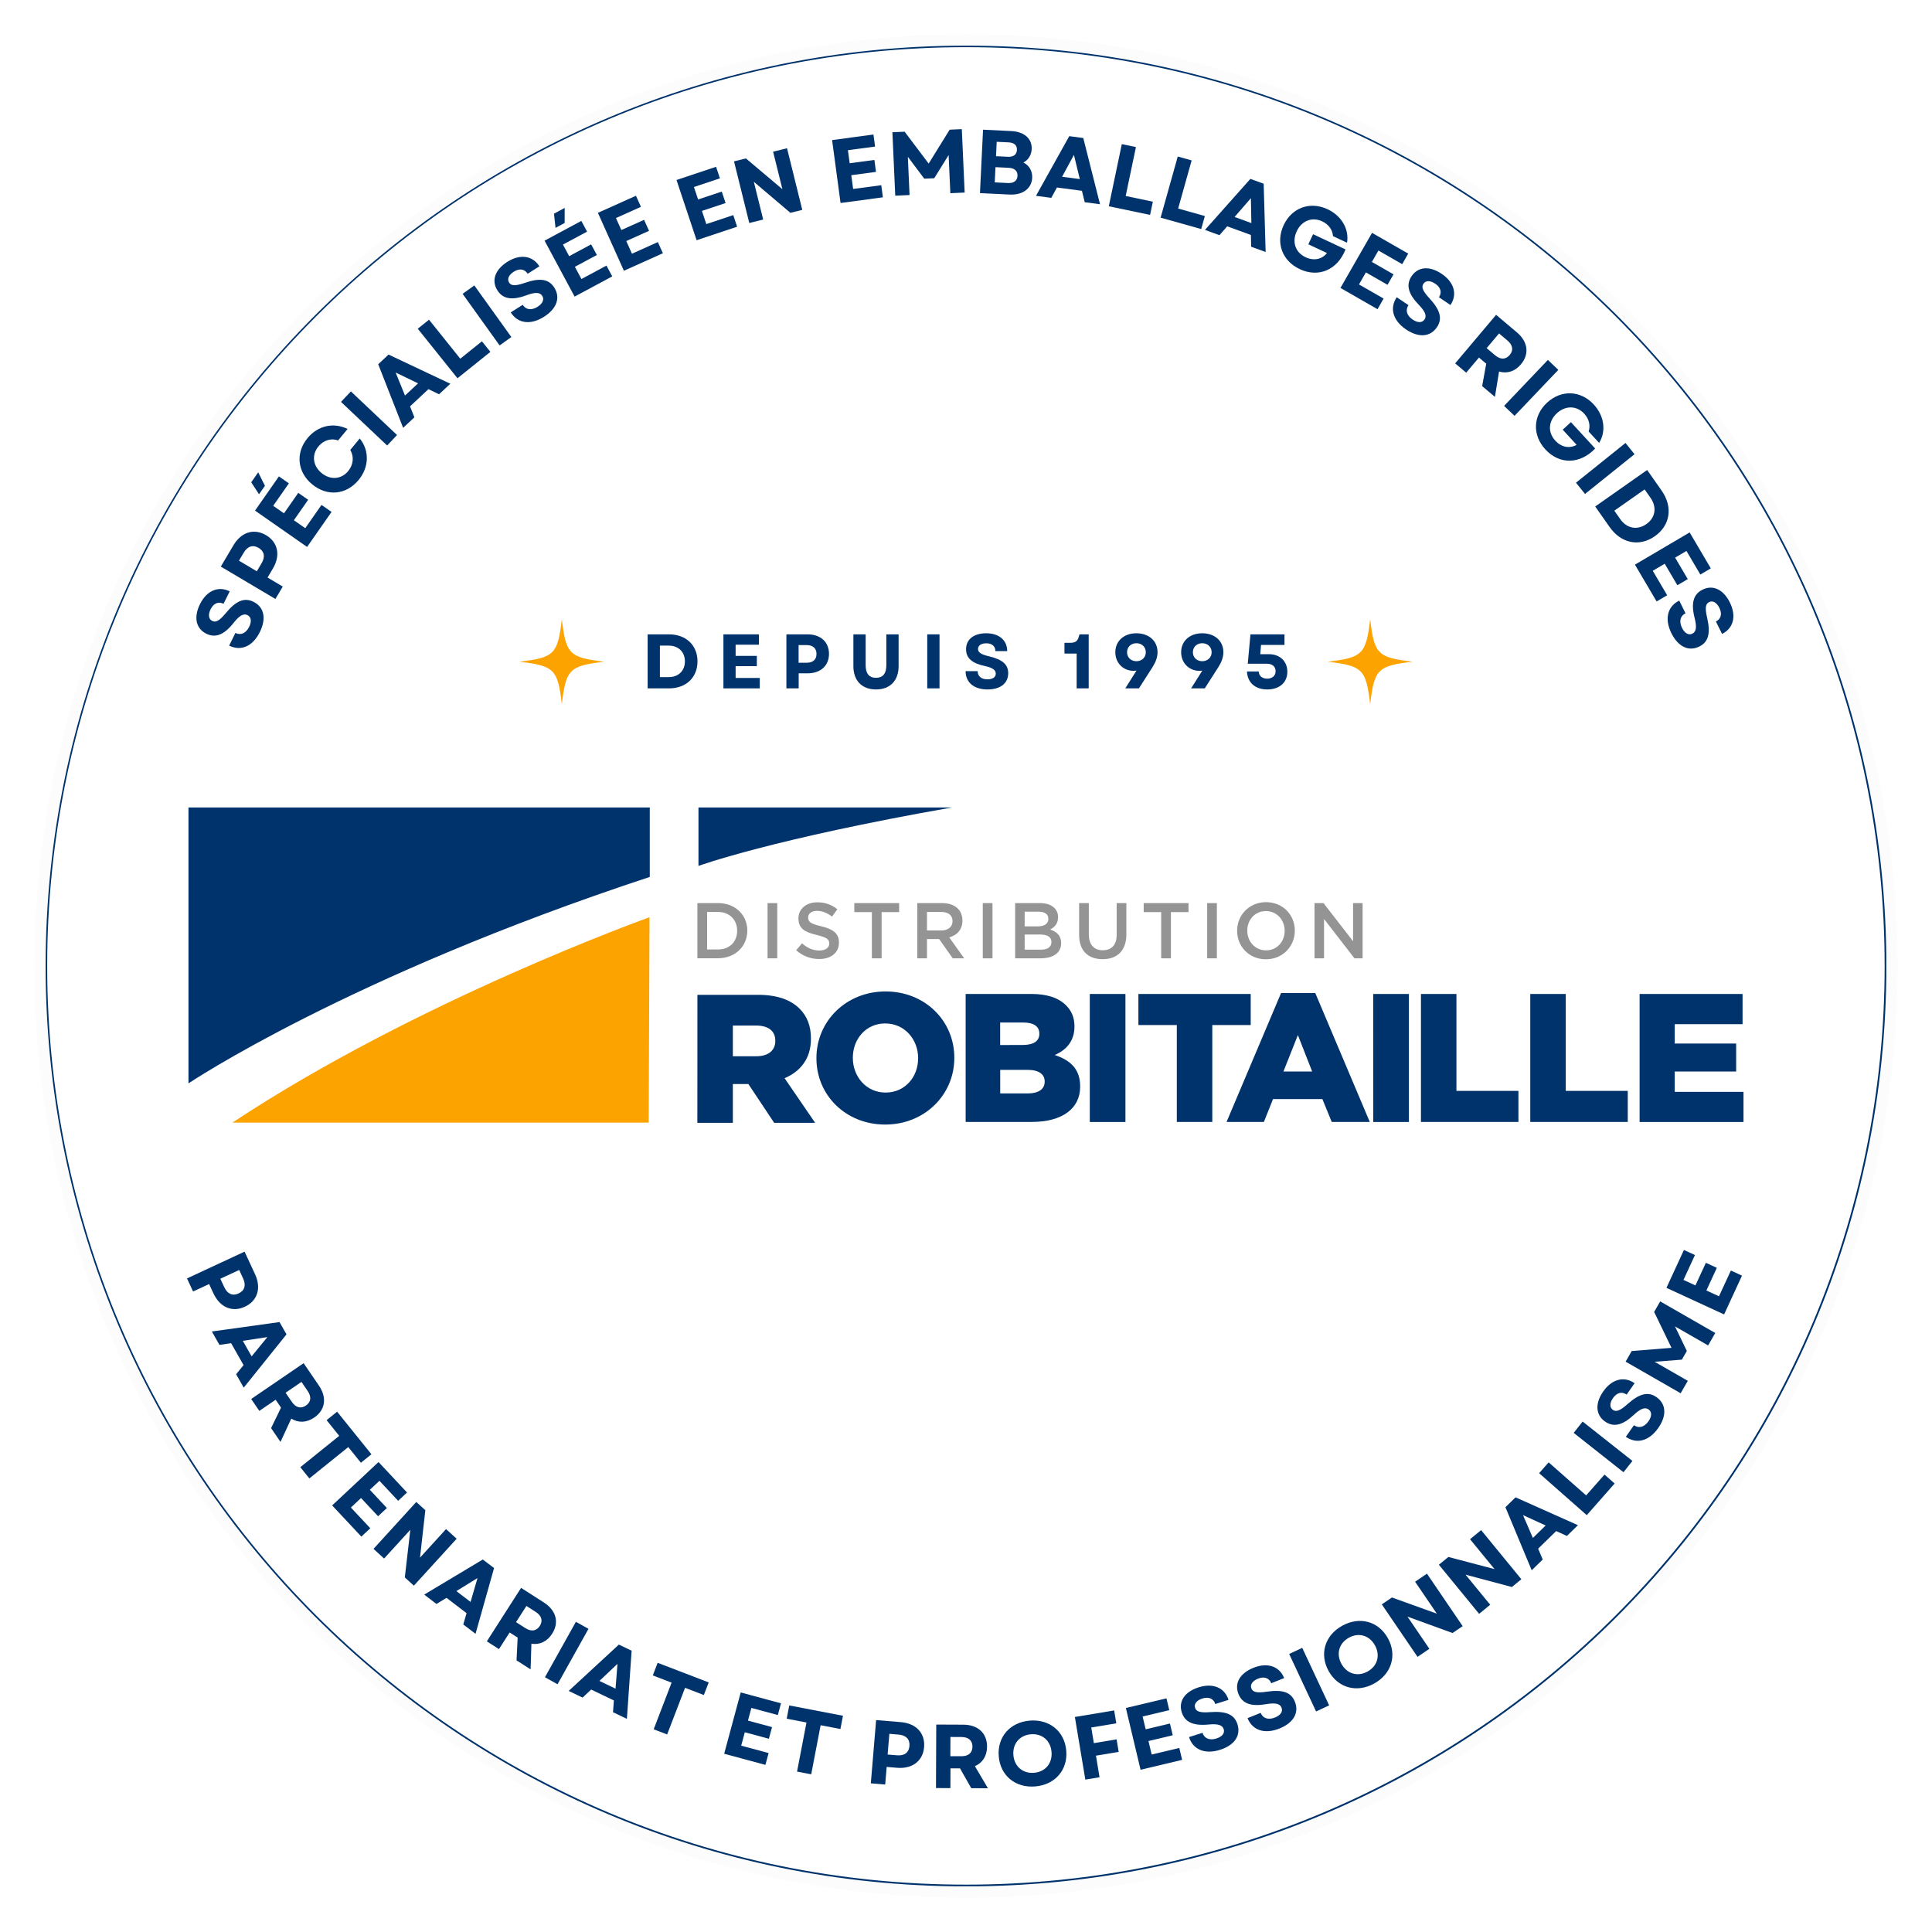
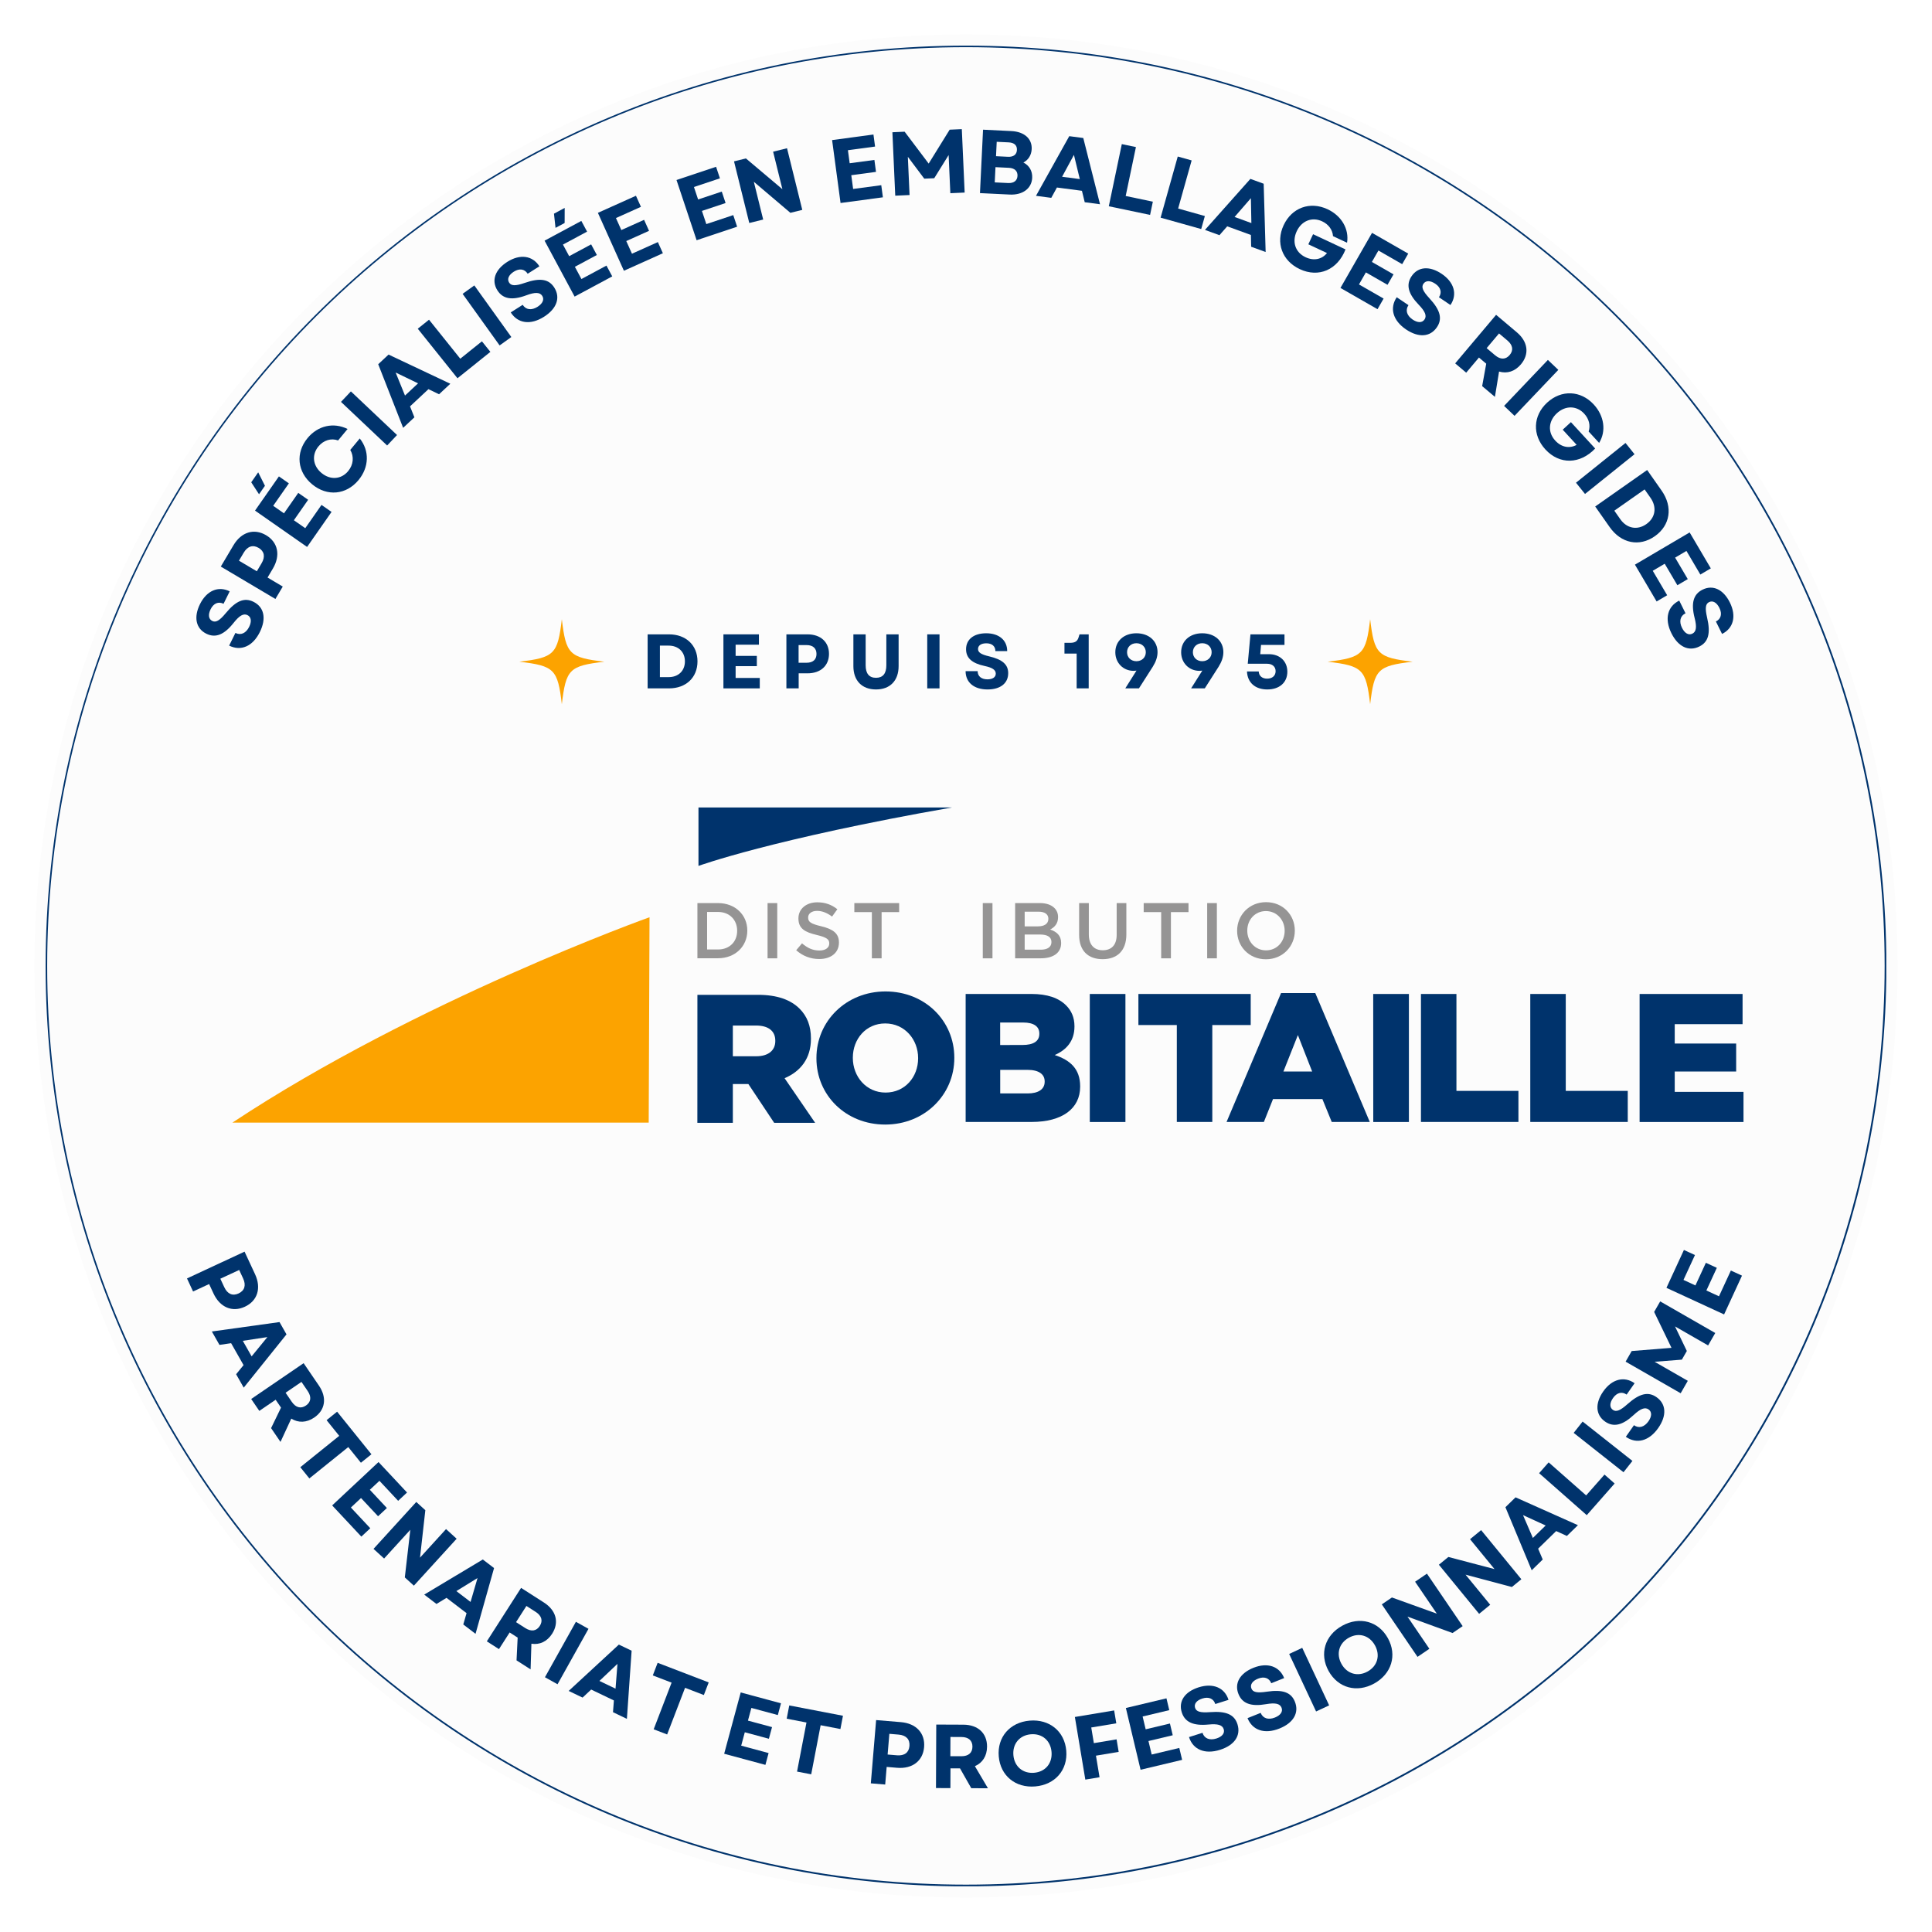
<svg xmlns="http://www.w3.org/2000/svg" width="2496" viewBox="0 0 1872 1872" height="2496" preserveAspectRatio="xMidYMid meet">
  <defs>
    <g />
    <clipPath id="ac1498fc8c">
      <path d="M 33.285 33.285 L 1838.715 33.285 L 1838.715 1838.715 L 33.285 1838.715 Z M 33.285 33.285 " clip-rule="nonzero" />
    </clipPath>
    <clipPath id="677a034f14">
      <path d="M 936 33.285 C 437.445 33.285 33.285 437.445 33.285 936 C 33.285 1434.555 437.445 1838.715 936 1838.715 C 1434.555 1838.715 1838.715 1434.555 1838.715 936 C 1838.715 437.445 1434.555 33.285 936 33.285 Z M 936 33.285 " clip-rule="nonzero" />
    </clipPath>
    <clipPath id="e71d27798f">
      <path d="M 44.211 44.211 L 1827.789 44.211 L 1827.789 1827.789 L 44.211 1827.789 Z M 44.211 44.211 " clip-rule="nonzero" />
    </clipPath>
    <clipPath id="f22d29d21d">
-       <path d="M 936 44.211 C 443.48 44.211 44.211 443.48 44.211 936 C 44.211 1428.52 443.48 1827.789 936 1827.789 C 1428.52 1827.789 1827.789 1428.52 1827.789 936 C 1827.789 443.48 1428.52 44.211 936 44.211 Z M 936 44.211 " clip-rule="nonzero" />
-     </clipPath>
+       </clipPath>
    <clipPath id="12c3cb1ff3">
      <path d="M 44.211 44.211 L 1827.715 44.211 L 1827.715 1827.715 L 44.211 1827.715 Z M 44.211 44.211 " clip-rule="nonzero" />
    </clipPath>
    <clipPath id="aac6ff95ad">
      <path d="M 935.996 44.211 C 443.477 44.211 44.211 443.477 44.211 935.996 C 44.211 1428.516 443.477 1827.785 935.996 1827.785 C 1428.516 1827.785 1827.785 1428.516 1827.785 935.996 C 1827.785 443.477 1428.516 44.211 935.996 44.211 Z M 935.996 44.211 " clip-rule="nonzero" />
    </clipPath>
    <clipPath id="99601415f4">
      <path d="M 675.043 963.887 L 790 963.887 L 790 1087.973 L 675.043 1087.973 Z M 675.043 963.887 " clip-rule="nonzero" />
    </clipPath>
    <clipPath id="8c036ae7c7">
      <path d="M 732.793 1023.453 C 744.469 1023.453 751.223 1017.789 751.223 1008.746 L 751.223 1008.398 C 751.223 998.66 744.121 993.691 732.594 993.691 L 710.086 993.691 L 710.086 1023.453 Z M 675.75 963.93 L 734.383 963.93 C 753.359 963.93 766.281 968.898 774.777 977.395 C 782.031 984.648 785.758 994.039 785.758 1006.262 L 785.758 1006.613 C 785.758 1025.59 775.672 1038.164 760.219 1044.723 L 789.832 1087.949 L 750.133 1087.949 L 725.141 1050.387 L 710.086 1050.387 L 710.086 1087.949 L 675.703 1087.949 Z M 675.75 963.93 " clip-rule="nonzero" />
    </clipPath>
    <clipPath id="13aaf711dd">
      <path d="M 791 960 L 925 960 L 925 1090 L 791 1090 Z M 791 960 " clip-rule="nonzero" />
    </clipPath>
    <clipPath id="6cc256f8a5">
      <path d="M 889.602 1025.492 L 889.602 1025.145 C 889.602 1007.258 876.684 991.656 857.703 991.656 C 838.922 991.656 826.352 1006.91 826.352 1024.797 L 826.352 1025.145 C 826.352 1043.031 839.27 1058.633 858.051 1058.633 C 877.031 1058.633 889.602 1043.379 889.602 1025.492 M 791.074 1025.492 L 791.074 1025.145 C 791.074 989.52 819.793 960.652 858.051 960.652 C 896.309 960.652 924.68 989.172 924.68 1024.797 L 924.68 1025.145 C 924.68 1060.77 895.961 1089.637 857.703 1089.637 C 819.445 1089.637 791.074 1061.117 791.074 1025.492 " clip-rule="nonzero" />
    </clipPath>
    <clipPath id="73e51abba9">
      <path d="M 935 963 L 1047 963 L 1047 1087.973 L 935 1087.973 Z M 935 963 " clip-rule="nonzero" />
    </clipPath>
    <clipPath id="e2b4ff01db">
      <path d="M 995.73 1059.477 C 1006.164 1059.477 1012.227 1055.402 1012.227 1048.148 L 1012.227 1047.801 C 1012.227 1041.094 1006.91 1036.621 995.383 1036.621 L 969.148 1036.621 L 969.148 1059.477 Z M 990.762 1012.523 C 1001.195 1012.523 1007.059 1008.996 1007.059 1001.742 L 1007.059 1001.395 C 1007.059 994.637 1001.742 990.762 991.457 990.762 L 969.098 990.762 L 969.098 1012.574 Z M 935.66 963.086 L 999.258 963.086 C 1014.859 963.086 1025.84 966.961 1033.094 974.266 C 1038.062 979.234 1041.094 985.793 1041.094 994.289 L 1041.094 994.637 C 1041.094 1008.996 1032.945 1017.492 1021.965 1022.262 C 1037.02 1027.23 1046.609 1035.727 1046.609 1052.57 L 1046.609 1052.918 C 1046.609 1074.184 1029.219 1087.102 999.656 1087.102 L 935.66 1087.102 Z M 935.66 963.086 " clip-rule="nonzero" />
    </clipPath>
    <clipPath id="67898a6792">
      <path d="M 1055.949 963.086 L 1090.48 963.086 L 1090.48 1087.152 L 1055.949 1087.152 Z M 1055.949 963.086 " clip-rule="nonzero" />
    </clipPath>
    <clipPath id="a7b7827305">
      <path d="M 1103.051 963.086 L 1211.867 963.086 L 1211.867 993.195 L 1103.051 993.195 Z M 1140.27 993.195 L 1174.652 993.195 L 1174.652 1087.102 L 1140.27 1087.102 Z M 1140.27 993.195 " clip-rule="nonzero" />
    </clipPath>
    <clipPath id="8e10d2f670">
      <path d="M 1188.133 962 L 1327.559 962 L 1327.559 1087.973 L 1188.133 1087.973 Z M 1188.133 962 " clip-rule="nonzero" />
    </clipPath>
    <clipPath id="55aaf26bea">
      <path d="M 1271.391 1038.211 L 1257.578 1002.934 L 1243.566 1038.211 Z M 1241.281 962.191 L 1274.422 962.191 L 1327.238 1087.102 L 1290.371 1087.102 L 1281.328 1064.941 L 1233.48 1064.941 L 1224.633 1087.102 L 1188.465 1087.102 Z M 1241.281 962.191 " clip-rule="nonzero" />
    </clipPath>
    <clipPath id="be80eaa92a">
      <path d="M 1330.348 963 L 1365.203 963 L 1365.203 1087.973 L 1330.348 1087.973 Z M 1330.348 963 " clip-rule="nonzero" />
    </clipPath>
    <clipPath id="57aea12671">
      <path d="M 1330.566 963.086 L 1365.148 963.086 L 1365.148 1087.152 L 1330.617 1087.152 Z M 1330.566 963.086 " clip-rule="nonzero" />
    </clipPath>
    <clipPath id="9e498dd789">
      <path d="M 1376.824 963.086 L 1411.207 963.086 L 1411.207 1056.992 L 1376.824 1056.992 Z M 1376.824 1056.992 L 1471.277 1056.992 L 1471.277 1087.102 L 1376.824 1087.102 Z M 1376.824 1056.992 " clip-rule="nonzero" />
    </clipPath>
    <clipPath id="f7bcda8728">
      <path d="M 1482.754 963.086 L 1517.137 963.086 L 1517.137 1056.992 L 1482.754 1056.992 Z M 1482.754 1056.992 L 1577.207 1056.992 L 1577.207 1087.102 L 1482.754 1087.102 Z M 1482.754 1056.992 " clip-rule="nonzero" />
    </clipPath>
    <clipPath id="ce3d8f5662">
      <path d="M 1588.684 963.086 L 1688.457 963.086 L 1688.457 992.352 L 1588.684 992.352 Z M 1588.684 992.352 L 1622.719 992.352 L 1622.719 1011.133 L 1588.684 1011.133 Z M 1588.684 1011.133 L 1682.246 1011.133 L 1682.246 1038.262 L 1588.684 1038.262 Z M 1588.684 1038.262 L 1622.719 1038.262 L 1622.719 1057.938 L 1588.684 1057.938 Z M 1588.684 1057.938 L 1689.352 1057.938 L 1689.352 1087.152 L 1588.684 1087.152 Z M 1588.684 1057.938 " clip-rule="nonzero" />
    </clipPath>
    <clipPath id="91bd7d0e40">
      <path d="M 182 782 L 630 782 L 630 1050 L 182 1050 Z M 182 782 " clip-rule="nonzero" />
    </clipPath>
    <clipPath id="80db13b3e8">
-       <path d="M 629.594 782.379 L 182.617 782.379 L 182.617 1049.738 C 182.617 1049.738 336.691 946.145 629.594 849.703 Z M 629.594 782.379 " clip-rule="nonzero" />
-     </clipPath>
+       </clipPath>
    <clipPath id="df563b7900">
      <path d="M 676.777 782.379 L 922.531 782.379 L 922.531 839.227 L 676.777 839.227 Z M 676.777 782.379 " clip-rule="nonzero" />
    </clipPath>
    <clipPath id="3a43dd4acd">
      <path d="M 676.777 782.379 L 676.777 839.023 C 676.777 839.023 747.926 812.984 922.523 782.379 Z M 676.777 782.379 " clip-rule="nonzero" />
    </clipPath>
    <clipPath id="1a6c74ca55">
      <path d="M 225.203 888.75 L 629.43 888.75 L 629.43 1087.754 L 225.203 1087.754 Z M 225.203 888.75 " clip-rule="nonzero" />
    </clipPath>
    <clipPath id="b5f8a688bf">
      <path d="M 629.352 888.75 C 629.352 888.75 404.324 969.145 225.203 1087.746 L 628.559 1087.746 Z M 629.352 888.75 " clip-rule="nonzero" />
    </clipPath>
    <clipPath id="481a3caa40">
      <path d="M 675.523 875 L 724.332 875 L 724.332 928.871 L 675.523 928.871 Z M 675.523 875 " clip-rule="nonzero" />
    </clipPath>
    <clipPath id="0cc3636dc8">
      <path d="M 695.68 920 C 706.906 920 714.262 912.449 714.262 901.965 L 714.262 901.816 C 714.262 891.332 706.906 883.629 695.68 883.629 L 685.145 883.629 L 685.145 920 Z M 675.754 875.035 L 695.68 875.035 C 712.473 875.035 724.098 886.562 724.098 901.617 L 724.098 901.766 C 724.098 916.82 712.473 928.496 695.68 928.496 L 675.754 928.496 Z M 675.754 875.035 " clip-rule="nonzero" />
    </clipPath>
    <clipPath id="640eb877af">
      <path d="M 743.727 875.035 L 753.117 875.035 L 753.117 928.547 L 743.727 928.547 Z M 743.727 875.035 " clip-rule="nonzero" />
    </clipPath>
    <clipPath id="56581eb7ab">
      <path d="M 771.094 874 L 812.934 874 L 812.934 929.281 L 771.094 929.281 Z M 771.094 874 " clip-rule="nonzero" />
    </clipPath>
    <clipPath id="4c609871d6">
      <path d="M 771.449 920.746 L 777.113 914.039 C 782.23 918.461 787.352 920.992 794.008 920.992 C 799.82 920.992 803.5 918.312 803.5 914.285 L 803.5 914.137 C 803.5 910.312 801.363 908.324 791.426 905.938 C 780.047 903.254 773.637 899.828 773.637 889.988 L 773.637 889.789 C 773.637 880.598 781.289 874.289 791.922 874.289 C 799.723 874.289 805.883 876.672 811.348 880.996 L 806.23 888.102 C 801.41 884.523 796.59 882.586 791.723 882.586 C 786.207 882.586 783.027 885.418 783.027 888.945 L 783.027 889.094 C 783.027 893.219 785.461 895.059 795.699 897.492 C 807.027 900.223 812.891 904.301 812.891 913.145 L 812.891 913.293 C 812.891 923.277 805.039 929.242 793.758 929.242 C 785.562 929.242 777.859 926.41 771.449 920.695 " clip-rule="nonzero" />
    </clipPath>
    <clipPath id="3cc052d518">
      <path d="M 827.797 875.035 L 871.223 875.035 L 871.223 883.777 L 827.797 883.777 Z M 844.789 883.777 L 854.227 883.777 L 854.227 928.547 L 844.789 928.547 Z M 844.789 883.777 " clip-rule="nonzero" />
    </clipPath>
    <clipPath id="0f194fc3d8">
      <path d="M 888.41 875 L 934.352 875 L 934.352 928.871 L 888.41 928.871 Z M 888.41 875 " clip-rule="nonzero" />
    </clipPath>
    <clipPath id="a294ebdd54">
      <path d="M 911.965 901.566 C 918.672 901.566 922.945 898.039 922.945 892.621 L 922.945 892.473 C 922.945 886.758 918.82 883.629 911.863 883.629 L 898.199 883.629 L 898.199 901.566 Z M 888.809 875.035 L 912.66 875.035 C 919.367 875.035 924.633 876.922 928.113 880.398 C 930.996 883.281 932.535 887.258 932.535 891.926 L 932.535 892.074 C 932.535 900.871 927.27 906.137 919.766 908.273 L 934.223 928.547 L 923.145 928.547 L 909.977 909.914 L 898.199 909.914 L 898.199 928.547 L 888.809 928.547 Z M 888.809 875.035 " clip-rule="nonzero" />
    </clipPath>
    <clipPath id="755345901e">
      <path d="M 952.262 875.035 L 961.652 875.035 L 961.652 928.547 L 952.262 928.547 Z M 952.262 875.035 " clip-rule="nonzero" />
    </clipPath>
    <clipPath id="77a76ec83e">
      <path d="M 983.57 875 L 1028.281 875 L 1028.281 928.871 L 983.57 928.871 Z M 983.57 875 " clip-rule="nonzero" />
    </clipPath>
    <clipPath id="7fad0d074f">
      <path d="M 1008.457 920.199 C 1014.867 920.199 1018.789 917.664 1018.789 912.844 L 1018.789 912.695 C 1018.789 908.176 1015.215 905.492 1007.762 905.492 L 992.855 905.492 L 992.855 920.148 Z M 1005.723 897.59 C 1011.734 897.59 1015.809 895.207 1015.809 890.336 L 1015.809 890.188 C 1015.809 885.965 1012.43 883.379 1006.418 883.379 L 992.855 883.379 L 992.855 897.59 Z M 983.613 875.035 L 1007.613 875.035 C 1013.723 875.035 1018.543 876.723 1021.621 879.754 C 1024.008 882.137 1025.199 885.02 1025.199 888.598 L 1025.199 888.746 C 1025.199 895.156 1021.523 898.586 1017.547 900.672 C 1023.809 902.809 1028.18 906.387 1028.18 913.641 L 1028.18 913.887 C 1028.18 923.43 1020.332 928.547 1008.406 928.547 L 983.613 928.547 Z M 983.613 875.035 " clip-rule="nonzero" />
    </clipPath>
    <clipPath id="87eb3e1b58">
      <path d="M 1045.512 875 L 1091.453 875 L 1091.453 929.691 L 1045.512 929.691 Z M 1045.512 875 " clip-rule="nonzero" />
    </clipPath>
    <clipPath id="d5d373778e">
      <path d="M 1045.621 905.84 L 1045.621 875.035 L 1055.012 875.035 L 1055.012 905.441 C 1055.012 915.379 1060.129 920.746 1068.527 920.746 C 1076.875 920.746 1081.992 915.727 1081.992 905.84 L 1081.992 875.035 L 1091.383 875.035 L 1091.383 905.391 C 1091.383 921.34 1082.34 929.391 1068.379 929.391 C 1054.465 929.391 1045.621 921.391 1045.621 905.84 " clip-rule="nonzero" />
    </clipPath>
    <clipPath id="a3d4f56030">
      <path d="M 1108.176 875.035 L 1151.602 875.035 L 1151.602 883.777 L 1108.176 883.777 Z M 1125.121 883.777 L 1134.562 883.777 L 1134.562 928.547 L 1125.121 928.547 Z M 1125.121 883.777 " clip-rule="nonzero" />
    </clipPath>
    <clipPath id="96d32971f0">
      <path d="M 1169.688 875.035 L 1179.082 875.035 L 1179.082 928.547 L 1169.688 928.547 Z M 1169.688 875.035 " clip-rule="nonzero" />
    </clipPath>
    <clipPath id="6f1cfa8448">
      <path d="M 1198.512 874 L 1254.707 874 L 1254.707 929.691 L 1198.512 929.691 Z M 1198.512 874 " clip-rule="nonzero" />
    </clipPath>
    <clipPath id="530eeeac25">
      <path d="M 1244.766 901.965 L 1244.766 901.816 C 1244.766 891.43 1237.215 882.785 1226.582 882.785 C 1215.949 882.785 1208.543 891.281 1208.543 901.664 L 1208.543 901.816 C 1208.543 912.199 1216.098 920.844 1226.73 920.844 C 1237.363 920.844 1244.766 912.348 1244.766 901.965 M 1198.707 901.965 L 1198.707 901.816 C 1198.707 886.758 1210.332 874.141 1226.73 874.141 C 1243.125 874.141 1254.605 886.609 1254.605 901.664 L 1254.605 901.816 C 1254.605 916.871 1242.977 929.488 1226.582 929.488 C 1210.184 929.488 1198.707 917.02 1198.707 901.965 " clip-rule="nonzero" />
    </clipPath>
    <clipPath id="be58284d82">
      <path d="M 1273.574 875 L 1320.336 875 L 1320.336 928.871 L 1273.574 928.871 Z M 1273.574 875 " clip-rule="nonzero" />
    </clipPath>
    <clipPath id="32024759ba">
-       <path d="M 1273.684 875.035 L 1282.379 875.035 L 1311.047 912 L 1311.047 875.035 L 1320.289 875.035 L 1320.289 928.547 L 1312.391 928.547 L 1282.926 890.484 L 1282.926 928.547 L 1273.684 928.547 Z M 1273.684 875.035 " clip-rule="nonzero" />
-     </clipPath>
+       </clipPath>
    <clipPath id="29a97067f5">
      <path d="M 1286.414 599.969 L 1368.73 599.969 L 1368.73 682.281 L 1286.414 682.281 Z M 1286.414 599.969 " clip-rule="nonzero" />
    </clipPath>
    <clipPath id="255f968a48">
      <path d="M 503.195 599.969 L 585.512 599.969 L 585.512 682.281 L 503.195 682.281 Z M 503.195 599.969 " clip-rule="nonzero" />
    </clipPath>
  </defs>
  <rect x="-187.2" width="2246.4" fill="#ffffff" y="-187.2" height="2246.4" fill-opacity="1" />
  <rect x="-187.2" width="2246.4" fill="#ffffff" y="-187.2" height="2246.4" fill-opacity="1" />
  <g clip-path="url(#ac1498fc8c)">
    <g clip-path="url(#677a034f14)">
      <path fill="#fcfcfc" d="M 33.285 33.285 L 1838.715 33.285 L 1838.715 1838.715 L 33.285 1838.715 Z M 33.285 33.285 " fill-opacity="1" fill-rule="nonzero" />
    </g>
  </g>
  <g clip-path="url(#e71d27798f)">
    <g clip-path="url(#f22d29d21d)">
      <path fill="#ffffff" d="M 44.211 44.211 L 1827.789 44.211 L 1827.789 1827.789 L 44.211 1827.789 Z M 44.211 44.211 " fill-opacity="1" fill-rule="nonzero" />
    </g>
  </g>
  <g clip-path="url(#12c3cb1ff3)">
    <g clip-path="url(#aac6ff95ad)">
      <path stroke-linecap="butt" transform="matrix(0.722, 0, 0, 0.722, 44.211, 44.211)" fill="none" stroke-linejoin="miter" d="M 1235.045 -0 C 552.948 -0 -0 552.948 -0 1235.045 C -0 1917.142 552.948 2470.096 1235.045 2470.096 C 1917.142 2470.096 2470.096 1917.142 2470.096 1235.045 C 2470.096 552.948 1917.142 -0 1235.045 -0 Z M 1235.045 -0 " stroke="#00336c" stroke-width="4.155" stroke-opacity="1" stroke-miterlimit="4" />
    </g>
  </g>
  <g clip-path="url(#99601415f4)">
    <g clip-path="url(#8c036ae7c7)">
      <path fill="#00336c" d="M 157.773 757.535 L 1713.77 757.535 L 1713.77 1114.465 L 157.773 1114.465 Z M 157.773 757.535 " fill-opacity="1" fill-rule="nonzero" />
    </g>
  </g>
  <g clip-path="url(#13aaf711dd)">
    <g clip-path="url(#6cc256f8a5)">
      <path fill="#00336c" d="M 157.773 757.535 L 1713.77 757.535 L 1713.77 1114.465 L 157.773 1114.465 Z M 157.773 757.535 " fill-opacity="1" fill-rule="nonzero" />
    </g>
  </g>
  <g clip-path="url(#73e51abba9)">
    <g clip-path="url(#e2b4ff01db)">
      <path fill="#00336c" d="M 157.773 757.535 L 1713.77 757.535 L 1713.77 1114.465 L 157.773 1114.465 Z M 157.773 757.535 " fill-opacity="1" fill-rule="nonzero" />
    </g>
  </g>
  <g clip-path="url(#67898a6792)">
    <path fill="#00336c" d="M 157.773 757.535 L 1713.77 757.535 L 1713.77 1114.465 L 157.773 1114.465 Z M 157.773 757.535 " fill-opacity="1" fill-rule="nonzero" />
  </g>
  <g clip-path="url(#a7b7827305)">
    <path fill="#00336c" d="M 157.773 757.535 L 1713.77 757.535 L 1713.77 1114.465 L 157.773 1114.465 Z M 157.773 757.535 " fill-opacity="1" fill-rule="nonzero" />
  </g>
  <g clip-path="url(#8e10d2f670)">
    <g clip-path="url(#55aaf26bea)">
      <path fill="#00336c" d="M 157.773 757.535 L 1713.77 757.535 L 1713.77 1114.465 L 157.773 1114.465 Z M 157.773 757.535 " fill-opacity="1" fill-rule="nonzero" />
    </g>
  </g>
  <g clip-path="url(#be80eaa92a)">
    <g clip-path="url(#57aea12671)">
      <path fill="#00336c" d="M 157.773 757.535 L 1713.77 757.535 L 1713.77 1114.465 L 157.773 1114.465 Z M 157.773 757.535 " fill-opacity="1" fill-rule="nonzero" />
    </g>
  </g>
  <g clip-path="url(#9e498dd789)">
    <path fill="#00336c" d="M 157.773 757.535 L 1713.77 757.535 L 1713.77 1114.465 L 157.773 1114.465 Z M 157.773 757.535 " fill-opacity="1" fill-rule="nonzero" />
  </g>
  <g clip-path="url(#f7bcda8728)">
    <path fill="#00336c" d="M 157.773 757.535 L 1713.77 757.535 L 1713.77 1114.465 L 157.773 1114.465 Z M 157.773 757.535 " fill-opacity="1" fill-rule="nonzero" />
  </g>
  <g clip-path="url(#ce3d8f5662)">
    <path fill="#00336c" d="M 157.773 757.535 L 1713.77 757.535 L 1713.77 1114.465 L 157.773 1114.465 Z M 157.773 757.535 " fill-opacity="1" fill-rule="nonzero" />
  </g>
  <g clip-path="url(#91bd7d0e40)">
    <g clip-path="url(#80db13b3e8)">
-       <path fill="#00336c" d="M 157.773 757.535 L 1713.77 757.535 L 1713.77 1114.465 L 157.773 1114.465 Z M 157.773 757.535 " fill-opacity="1" fill-rule="nonzero" />
-     </g>
+       </g>
  </g>
  <g clip-path="url(#df563b7900)">
    <g clip-path="url(#3a43dd4acd)">
      <path fill="#00336c" d="M 676.777 782.379 L 922.531 782.379 L 922.531 839.008 L 676.777 839.008 Z M 676.777 782.379 " fill-opacity="1" fill-rule="nonzero" />
    </g>
  </g>
  <g clip-path="url(#1a6c74ca55)">
    <g clip-path="url(#b5f8a688bf)">
      <path fill="#fca300" d="M 225.203 888.75 L 629.43 888.75 L 629.43 1087.754 L 225.203 1087.754 Z M 225.203 888.75 " fill-opacity="1" fill-rule="nonzero" />
    </g>
  </g>
  <g clip-path="url(#481a3caa40)">
    <g clip-path="url(#0cc3636dc8)">
      <path fill="#959494" d="M 650.91 849.297 L 1344.945 849.297 L 1344.945 954.305 L 650.91 954.305 Z M 650.91 849.297 " fill-opacity="1" fill-rule="nonzero" />
    </g>
  </g>
  <g clip-path="url(#640eb877af)">
    <path fill="#959494" d="M 650.91 849.297 L 1344.945 849.297 L 1344.945 954.305 L 650.91 954.305 Z M 650.91 849.297 " fill-opacity="1" fill-rule="nonzero" />
  </g>
  <g clip-path="url(#56581eb7ab)">
    <g clip-path="url(#4c609871d6)">
      <path fill="#959494" d="M 650.91 849.297 L 1344.945 849.297 L 1344.945 954.305 L 650.91 954.305 Z M 650.91 849.297 " fill-opacity="1" fill-rule="nonzero" />
    </g>
  </g>
  <g clip-path="url(#3cc052d518)">
    <path fill="#959494" d="M 650.91 849.297 L 1344.945 849.297 L 1344.945 954.305 L 650.91 954.305 Z M 650.91 849.297 " fill-opacity="1" fill-rule="nonzero" />
  </g>
  <g clip-path="url(#0f194fc3d8)">
    <g clip-path="url(#a294ebdd54)">
-       <path fill="#959494" d="M 650.91 849.297 L 1344.945 849.297 L 1344.945 954.305 L 650.91 954.305 Z M 650.91 849.297 " fill-opacity="1" fill-rule="nonzero" />
-     </g>
+       </g>
  </g>
  <g clip-path="url(#755345901e)">
    <path fill="#959494" d="M 650.91 849.297 L 1344.945 849.297 L 1344.945 954.305 L 650.91 954.305 Z M 650.91 849.297 " fill-opacity="1" fill-rule="nonzero" />
  </g>
  <g clip-path="url(#77a76ec83e)">
    <g clip-path="url(#7fad0d074f)">
      <path fill="#959494" d="M 650.91 849.297 L 1344.945 849.297 L 1344.945 954.305 L 650.91 954.305 Z M 650.91 849.297 " fill-opacity="1" fill-rule="nonzero" />
    </g>
  </g>
  <g clip-path="url(#87eb3e1b58)">
    <g clip-path="url(#d5d373778e)">
      <path fill="#959494" d="M 650.91 849.297 L 1344.945 849.297 L 1344.945 954.305 L 650.91 954.305 Z M 650.91 849.297 " fill-opacity="1" fill-rule="nonzero" />
    </g>
  </g>
  <g clip-path="url(#a3d4f56030)">
    <path fill="#959494" d="M 650.91 849.297 L 1344.945 849.297 L 1344.945 954.305 L 650.91 954.305 Z M 650.91 849.297 " fill-opacity="1" fill-rule="nonzero" />
  </g>
  <g clip-path="url(#96d32971f0)">
    <path fill="#959494" d="M 650.91 849.297 L 1344.945 849.297 L 1344.945 954.305 L 650.91 954.305 Z M 650.91 849.297 " fill-opacity="1" fill-rule="nonzero" />
  </g>
  <g clip-path="url(#6f1cfa8448)">
    <g clip-path="url(#530eeeac25)">
      <path fill="#959494" d="M 650.91 849.297 L 1344.945 849.297 L 1344.945 954.305 L 650.91 954.305 Z M 650.91 849.297 " fill-opacity="1" fill-rule="nonzero" />
    </g>
  </g>
  <g clip-path="url(#be58284d82)">
    <g clip-path="url(#32024759ba)">
      <path fill="#959494" d="M 650.91 849.297 L 1344.945 849.297 L 1344.945 954.305 L 650.91 954.305 Z M 650.91 849.297 " fill-opacity="1" fill-rule="nonzero" />
    </g>
  </g>
  <g fill="#00336c" fill-opacity="1">
    <g transform="translate(237.867, 637.728)">
      <g>
        <path d="M 13.895 -25.285 C 20.371 -38.359 18.129 -49.473 7.734 -54.621 C -1.008 -58.953 -9.055 -55.777 -19.07 -43.672 C -25.211 -36.223 -28.781 -34.359 -32.168 -36.039 C -35.793 -37.832 -36.398 -42.152 -33.785 -47.43 C -30.938 -53.18 -26.227 -55.16 -21.266 -52.703 L -15.297 -64.754 C -26.402 -70.254 -37.625 -65.414 -44.102 -52.344 C -50.379 -39.664 -48.059 -28.707 -37.977 -23.715 C -29 -19.266 -20.641 -22.68 -11.488 -34.23 C -5.973 -41.207 -1.934 -43.621 1.926 -41.707 C 5.625 -39.875 6.113 -35.516 3.539 -30.316 C 0.535 -24.254 -4.484 -21.836 -9.762 -24.449 L -15.848 -12.164 C -4.426 -6.508 7.031 -11.426 13.895 -25.285 Z M 13.895 -25.285 " />
      </g>
    </g>
  </g>
  <g fill="#00336c" fill-opacity="1">
    <g transform="translate(263.083, 586.718)">
      <g>
        <path d="M 3.77 -6.348 L 10.898 -18.363 L -3.836 -27.113 L 1.32 -35.805 C 8.902 -48.574 6.309 -61.254 -5.254 -68.117 C -16.895 -75.023 -29.266 -71.227 -36.844 -58.453 L -49.137 -37.746 Z M -14.238 -33.18 L -31.543 -43.453 L -26.922 -51.238 C -23.199 -57.512 -17.961 -59.102 -12.445 -55.828 C -6.93 -52.555 -5.895 -47.238 -9.617 -40.965 Z M -14.238 -33.18 " />
      </g>
    </g>
  </g>
  <g fill="#00336c" fill-opacity="1">
    <g transform="translate(293.327, 536.017)">
      <g>
        <path d="M 4.227 -6.055 L 27.922 -39.996 L 18.191 -46.785 L 2.445 -24.23 L -8.578 -31.926 L 5.254 -51.746 L -4.328 -58.434 L -18.164 -38.617 L -28.613 -45.914 L -13.422 -67.676 L -23.078 -74.418 L -46.219 -41.27 Z M -42.344 -57.105 L -36.609 -65.32 L -43.156 -78.359 L -49.895 -68.703 Z M -42.344 -57.105 " />
      </g>
    </g>
  </g>
  <g fill="#00336c" fill-opacity="1">
    <g transform="translate(323.755, 491.797)">
      <g>
        <path d="M 23.637 -26.641 C 33.945 -39.102 34.371 -55.059 24.82 -66.953 L 15.633 -55.848 C 19.426 -49.402 18.734 -41.531 13.578 -35.305 C 6.914 -27.246 -3.684 -26.43 -12.215 -33.488 C -20.75 -40.547 -21.879 -51.176 -15.211 -59.234 C -10.227 -65.262 -2.887 -67.516 3.84 -65.031 L 13.027 -76.137 C -0.59 -82.84 -15.746 -79.41 -25.719 -67.355 C -37.594 -53 -35.781 -34.508 -21.293 -22.52 C -6.801 -10.531 11.703 -12.219 23.637 -26.641 Z M 23.637 -26.641 " />
      </g>
    </g>
  </g>
  <g fill="#00336c" fill-opacity="1">
    <g transform="translate(370.034, 437.033)">
      <g>
        <path d="M 5.07 -5.363 L 14.672 -15.52 L -30.031 -57.785 L -39.629 -47.629 Z M 5.07 -5.363 " />
      </g>
    </g>
  </g>
  <g fill="#00336c" fill-opacity="1">
    <g transform="translate(390.037, 415.087)">
      <g>
        <path d="M 0.578 -0.539 L 11.496 -10.738 L 7.254 -21.332 L 25.105 -38.012 L 35.383 -33.059 L 46.301 -43.258 L -13.551 -71.531 L -23.57 -62.172 Z M 2.387 -31.816 L -6.68 -54.137 L 15.035 -43.637 Z M 2.387 -31.816 " />
      </g>
    </g>
  </g>
  <g fill="#00336c" fill-opacity="1">
    <g transform="translate(437.504, 371.128)">
      <g>
        <path d="M 5.762 -4.617 L 37.648 -30.176 L 29.457 -40.395 L 8.473 -23.574 L -21.812 -61.359 L -32.715 -52.621 Z M 5.762 -4.617 " />
      </g>
    </g>
  </g>
  <g fill="#00336c" fill-opacity="1">
    <g transform="translate(478.103, 339.007)">
      <g>
        <path d="M 6 -4.305 L 17.352 -12.449 L -18.508 -62.438 L -29.859 -54.289 Z M 6 -4.305 " />
      </g>
    </g>
  </g>
  <g fill="#00336c" fill-opacity="1">
    <g transform="translate(502.11, 321.33)">
      <g>
        <path d="M 25 -14.402 C 37.32 -22.215 41.172 -32.879 34.957 -42.676 C 29.734 -50.914 21.207 -52.375 6.363 -47.227 C -2.754 -44.047 -6.77 -44.309 -8.793 -47.5 C -10.961 -50.914 -9.234 -54.922 -4.262 -58.074 C 1.156 -61.512 6.211 -60.762 9.176 -56.086 L 20.531 -63.289 C 13.895 -73.754 1.789 -75.445 -10.531 -67.629 C -22.48 -60.051 -26.18 -49.48 -20.156 -39.98 C -14.789 -31.52 -5.875 -30.098 7.945 -35.223 C 16.281 -38.324 20.984 -38.289 23.293 -34.652 C 25.504 -31.164 23.66 -27.184 18.762 -24.078 C 13.047 -20.453 7.5 -20.992 4.344 -25.965 L -7.23 -18.621 C -0.406 -7.859 11.941 -6.117 25 -14.402 Z M 25 -14.402 " />
      </g>
    </g>
  </g>
  <g fill="#00336c" fill-opacity="1">
    <g transform="translate(550.26, 290.874)">
      <g>
        <path d="M 6.504 -3.492 L 42.973 -23.074 L 37.359 -33.527 L 13.125 -20.516 L 6.766 -32.359 L 28.059 -43.793 L 22.527 -54.094 L 1.234 -42.66 L -4.793 -53.887 L 18.59 -66.441 L 13.02 -76.816 L -22.598 -57.691 Z M -11.988 -70.074 L -3.16 -74.812 L -3.113 -89.402 L -13.492 -83.832 Z M -11.988 -70.074 " />
      </g>
    </g>
  </g>
  <g fill="#00336c" fill-opacity="1">
    <g transform="translate(597.803, 265.372)">
      <g>
        <path d="M 6.734 -3.023 L 44.492 -19.988 L 39.633 -30.809 L 14.539 -19.539 L 9.027 -31.805 L 31.074 -41.707 L 26.285 -52.371 L 4.238 -42.465 L -0.984 -54.09 L 23.227 -64.965 L 18.402 -75.707 L -18.477 -59.141 Z M 6.734 -3.023 " />
      </g>
    </g>
  </g>
  <g fill="#00336c" fill-opacity="1">
    <g transform="translate(647.695, 243.436)">
      <g />
    </g>
  </g>
  <g fill="#00336c" fill-opacity="1">
    <g transform="translate(667.972, 235.116)">
      <g>
        <path d="M 7.004 -2.34 L 46.266 -15.449 L 42.508 -26.703 L 16.414 -17.988 L 12.156 -30.742 L 35.082 -38.398 L 31.379 -49.484 L 8.457 -41.832 L 4.418 -53.918 L 29.594 -62.324 L 25.863 -73.496 L -12.48 -60.691 Z M 7.004 -2.34 " />
      </g>
    </g>
  </g>
  <g fill="#00336c" fill-opacity="1">
    <g transform="translate(718.839, 217.845)">
      <g>
        <path d="M 7.168 -1.773 L 20.645 -5.109 L 11.586 -41.707 L 47.008 -11.633 L 58.523 -14.484 L 43.746 -74.203 L 30.266 -70.867 L 39.258 -34.523 L 3.902 -64.34 L -7.613 -61.492 Z M 7.168 -1.773 " />
      </g>
    </g>
  </g>
  <g fill="#00336c" fill-opacity="1">
    <g transform="translate(785.656, 202.051)">
      <g />
    </g>
  </g>
  <g fill="#00336c" fill-opacity="1">
    <g transform="translate(807.134, 197.681)">
      <g>
        <path d="M 7.316 -0.984 L 48.34 -6.496 L 46.762 -18.254 L 19.5 -14.59 L 17.707 -27.918 L 41.66 -31.137 L 40.105 -42.719 L 16.152 -39.504 L 14.453 -52.133 L 40.758 -55.668 L 39.191 -67.34 L -0.875 -61.953 Z M 7.316 -0.984 " />
      </g>
    </g>
  </g>
  <g fill="#00336c" fill-opacity="1">
    <g transform="translate(860.068, 189.931)">
      <g>
        <path d="M 7.375 -0.332 L 21.246 -0.953 L 19.586 -38.004 L 35.492 -16.812 L 45.148 -17.242 L 59.098 -39.688 L 60.754 -2.727 L 74.629 -3.348 L 71.871 -64.805 L 60.105 -64.277 L 39.762 -31.43 L 16.473 -62.32 L 4.617 -61.789 Z M 7.375 -0.332 " />
      </g>
    </g>
  </g>
  <g fill="#00336c" fill-opacity="1">
    <g transform="translate(942.157, 186.752)">
      <g>
        <path d="M 7.375 0.359 L 36.254 1.762 C 48.719 2.367 57.477 -4.07 57.98 -14.43 C 58.301 -21.012 55.133 -26.445 49.465 -29.273 C 54.25 -31.77 57.203 -36.465 57.484 -42.258 C 57.977 -52.352 50.297 -59.148 37.832 -59.754 L 10.359 -61.09 Z M 21.691 -10.031 L 22.41 -24.781 L 35.402 -24.148 C 40.93 -23.879 43.957 -21.004 43.734 -16.352 C 43.508 -11.699 40.215 -9.133 34.684 -9.402 Z M 22.926 -35.402 L 23.602 -49.359 L 35.191 -48.797 C 40.543 -48.535 43.41 -45.934 43.191 -41.457 C 42.977 -36.98 39.867 -34.578 34.512 -34.84 Z M 22.926 -35.402 " />
      </g>
    </g>
  </g>
  <g fill="#00336c" fill-opacity="1">
    <g transform="translate(1003.03, 189.65)">
      <g>
        <path d="M 0.785 0.102 L 15.598 2.047 L 21.078 -7.957 L 45.301 -4.777 L 48.012 6.305 L 62.824 8.25 L 46.609 -55.926 L 33.02 -57.711 Z M 26.082 -18.379 L 37.551 -39.566 L 43.246 -16.125 Z M 26.082 -18.379 " />
      </g>
    </g>
  </g>
  <g fill="#00336c" fill-opacity="1">
    <g transform="translate(1067.142, 198.344)">
      <g>
        <path d="M 7.227 1.512 L 47.227 9.887 L 49.906 -2.934 L 23.586 -8.441 L 33.508 -55.84 L 19.828 -58.703 Z M 7.227 1.512 " />
      </g>
    </g>
  </g>
  <g fill="#00336c" fill-opacity="1">
    <g transform="translate(1117.451, 208.898)">
      <g>
        <path d="M 7.109 1.996 L 46.453 13.035 L 49.992 0.426 L 24.102 -6.84 L 37.184 -53.461 L 23.727 -57.238 Z M 7.109 1.996 " />
      </g>
    </g>
  </g>
  <g fill="#00336c" fill-opacity="1">
    <g transform="translate(1166.795, 222.502)">
      <g>
        <path d="M 0.742 0.27 L 14.781 5.383 L 22.301 -3.195 L 45.258 5.168 L 45.5 16.574 L 59.539 21.688 L 57.637 -44.477 L 44.754 -49.172 Z M 29.449 -12.281 L 45.242 -30.473 L 45.715 -6.355 Z M 29.449 -12.281 " />
      </g>
    </g>
  </g>
  <g fill="#00336c" fill-opacity="1">
    <g transform="translate(1227.326, 244.381)">
      <g>
        <path d="M 32.102 16.41 C 50.484 25.027 68.719 16.98 76.402 -2.715 L 44.969 -17.453 L 40.379 -7.664 L 58.445 0.805 C 53.68 6.824 45.824 8.672 37.707 4.867 C 27.523 0.09 24.43 -10.289 29.133 -20.316 C 33.906 -30.5 44.027 -34.492 53.816 -29.902 C 60.023 -26.992 63.852 -21.703 64.281 -15.582 L 77.887 -9.199 C 80.031 -22.465 72.551 -35.289 59.023 -41.633 C 42.074 -49.578 24.426 -43.195 16.48 -26.246 C 8.496 -9.219 14.996 8.391 32.102 16.41 Z M 32.102 16.41 " />
      </g>
    </g>
  </g>
  <g fill="#00336c" fill-opacity="1">
    <g transform="translate(1292.424, 275.327)">
      <g>
        <path d="M 6.406 3.672 L 42.312 24.262 L 48.215 13.969 L 24.352 0.285 L 31.039 -11.379 L 52.008 0.645 L 57.82 -9.496 L 36.855 -21.52 L 43.191 -32.574 L 66.219 -19.371 L 72.074 -29.59 L 37.004 -49.695 Z M 6.406 3.672 " />
      </g>
    </g>
  </g>
  <g fill="#00336c" fill-opacity="1">
    <g transform="translate(1339.203, 302.103)">
      <g>
        <path d="M 23.215 17.133 C 35.312 25.285 46.625 24.539 53.109 14.922 C 58.562 6.832 56.484 -1.566 45.82 -13.102 C 39.25 -20.176 37.879 -23.961 39.992 -27.098 C 42.25 -30.449 46.613 -30.477 51.496 -27.184 C 56.816 -23.598 58.156 -18.668 55.062 -14.078 L 66.211 -6.562 C 73.137 -16.836 69.836 -28.602 57.738 -36.758 C 46.004 -44.664 34.836 -43.82 28.547 -34.492 C 22.949 -26.184 25.219 -17.445 35.453 -6.84 C 41.637 -0.445 43.488 3.879 41.082 7.449 C 38.773 10.875 34.387 10.777 29.578 7.535 C 23.965 3.754 22.238 -1.543 25.527 -6.426 L 14.16 -14.09 C 7.039 -3.523 10.391 8.488 23.215 17.133 Z M 23.215 17.133 " />
      </g>
    </g>
  </g>
  <g fill="#00336c" fill-opacity="1">
    <g transform="translate(1386.622, 334.668)">
      <g />
    </g>
  </g>
  <g fill="#00336c" fill-opacity="1">
    <g transform="translate(1404.343, 347.332)">
      <g>
        <path d="M 5.645 4.758 L 16.328 13.766 L 28.676 -0.883 L 35.73 5.062 L 31.781 26.793 L 44.145 37.215 L 48.168 12.676 C 55.91 14.945 63.508 12.617 69.34 5.695 C 77.781 -4.316 76.137 -16.277 65.387 -25.34 L 45.297 -42.277 Z M 36.133 -10 L 48.141 -24.246 L 56.273 -17.391 C 61.512 -12.973 62.316 -7.926 58.465 -3.359 C 54.613 1.211 49.504 1.273 44.262 -3.145 Z M 36.133 -10 " />
      </g>
    </g>
  </g>
  <g fill="#00336c" fill-opacity="1">
    <g transform="translate(1452.04, 388.205)">
      <g>
        <path d="M 5.348 5.09 L 15.465 14.727 L 57.891 -29.824 L 47.77 -39.461 Z M 5.348 5.09 " />
      </g>
    </g>
  </g>
  <g fill="#00336c" fill-opacity="1">
    <g transform="translate(1473.913, 408.11)">
      <g>
        <path d="M 23.473 27.367 C 37.211 42.312 57.137 41.789 71.715 26.48 L 48.227 0.922 L 40.27 8.234 L 53.766 22.926 C 47.074 26.684 39.105 25.414 33.039 18.812 C 25.43 10.531 26.508 -0.246 34.66 -7.738 C 42.945 -15.352 53.824 -15.203 61.137 -7.242 C 65.777 -2.195 67.312 4.152 65.387 9.98 L 75.555 21.047 C 82.57 9.586 80.516 -5.117 70.406 -16.117 C 57.742 -29.902 38.992 -30.695 25.207 -18.027 C 11.359 -5.305 10.688 13.453 23.473 27.367 Z M 23.473 27.367 " />
      </g>
    </g>
  </g>
  <g fill="#00336c" fill-opacity="1">
    <g transform="translate(1522.423, 461.962)">
      <g>
        <path d="M 4.621 5.758 L 13.367 16.652 L 61.344 -21.855 L 52.598 -32.754 Z M 4.621 5.758 " />
      </g>
    </g>
  </g>
  <g fill="#00336c" fill-opacity="1">
    <g transform="translate(1541.417, 484.719)">
      <g>
        <path d="M 4.242 6.043 L 18.23 25.965 C 29.391 41.863 47.008 45.387 62.039 34.832 C 77 24.328 79.738 6.512 68.578 -9.383 L 54.59 -29.309 Z M 22.773 10.105 L 52.121 -10.496 L 57.824 -2.371 C 64.188 6.691 62.656 16.898 53.809 23.109 C 44.961 29.32 34.844 27.297 28.578 18.379 Z M 22.773 10.105 " />
      </g>
    </g>
  </g>
  <g fill="#00336c" fill-opacity="1">
    <g transform="translate(1580.413, 540.756)">
      <g>
        <path d="M 3.746 6.359 L 24.758 42.027 L 34.98 36.004 L 21.016 12.305 L 32.602 5.477 L 44.871 26.301 L 54.941 20.367 L 42.676 -0.453 L 53.652 -6.922 L 67.125 15.945 L 77.273 9.969 L 56.754 -24.863 Z M 3.746 6.359 " />
      </g>
    </g>
  </g>
  <g fill="#00336c" fill-opacity="1">
    <g transform="translate(1607.806, 587.173)">
      <g>
        <path d="M 11.691 26.379 C 18.168 39.449 28.367 44.402 38.762 39.254 C 47.504 34.926 49.855 26.602 46.297 11.297 C 44.09 1.895 44.773 -2.07 48.16 -3.75 C 51.785 -5.543 55.59 -3.406 58.203 1.871 C 61.051 7.621 59.773 12.566 54.812 15.023 L 60.777 27.074 C 71.883 21.574 74.836 9.715 68.363 -3.355 C 62.082 -16.035 51.961 -20.832 41.879 -15.84 C 32.902 -11.391 30.551 -2.676 34.191 11.605 C 36.398 20.223 35.867 24.898 32.008 26.809 C 28.309 28.641 24.543 26.387 21.969 21.188 C 18.965 15.125 20.086 9.668 25.363 7.051 L 19.277 -5.234 C 7.859 0.422 4.828 12.516 11.691 26.379 Z M 11.691 26.379 " />
      </g>
    </g>
  </g>
  <g fill="#00336c" fill-opacity="1">
    <g transform="translate(178.069, 1232.04)">
      <g>
        <path d="M 3.113 6.691 L 9.012 19.363 L 24.547 12.133 L 28.812 21.293 C 35.078 34.762 47.008 39.773 59.199 34.102 C 71.473 28.391 75.316 16.035 69.051 2.57 L 58.891 -19.266 Z M 35.426 6.973 L 53.676 -1.52 L 57.492 6.688 C 60.57 13.301 58.93 18.523 53.113 21.23 C 47.297 23.938 42.324 21.793 39.246 15.18 Z M 35.426 6.973 " />
      </g>
    </g>
  </g>
  <g fill="#00336c" fill-opacity="1">
    <g transform="translate(204.879, 1289.448)">
      <g>
        <path d="M 0.391 0.688 L 7.766 13.68 L 19.055 12.023 L 31.113 33.273 L 23.906 42.113 L 31.281 55.105 L 72.723 3.488 L 65.953 -8.434 Z M 30.387 9.734 L 54.203 6.117 L 38.934 24.793 Z M 30.387 9.734 " />
      </g>
    </g>
  </g>
  <g fill="#00336c" fill-opacity="1">
    <g transform="translate(239.224, 1349.446)">
      <g>
        <path d="M 4.164 6.098 L 12.043 17.637 L 27.867 6.832 L 33.07 14.453 L 23.441 34.328 L 32.562 47.684 L 43.012 25.117 C 49.859 29.379 57.805 29.168 65.281 24.062 C 76.094 16.68 77.715 4.715 69.785 -6.895 L 54.969 -28.598 Z M 37.492 0.047 L 52.879 -10.461 L 58.875 -1.68 C 62.742 3.98 62.164 9.059 57.227 12.43 C 52.293 15.797 47.355 14.488 43.488 8.828 Z M 37.492 0.047 " />
      </g>
    </g>
  </g>
  <g fill="#00336c" fill-opacity="1">
    <g transform="translate(277.086, 1404.389)">
      <g>
        <path d="M 13.895 17.246 L 22.664 28.125 L 60.371 -2.258 L 72.613 12.934 L 82.809 4.715 L 49.555 -36.547 L 39.359 -28.332 L 51.602 -13.141 Z M 13.895 17.246 " />
      </g>
    </g>
  </g>
  <g fill="#00336c" fill-opacity="1">
    <g transform="translate(316.802, 1453.271)">
      <g>
        <path d="M 5.043 5.391 L 33.32 35.621 L 41.984 27.52 L 23.191 7.43 L 33.012 -1.758 L 49.523 15.895 L 58.059 7.91 L 41.551 -9.742 L 50.855 -18.445 L 68.988 0.938 L 77.59 -7.109 L 49.973 -36.633 Z M 5.043 5.391 " />
      </g>
    </g>
  </g>
  <g fill="#00336c" fill-opacity="1">
    <g transform="translate(356.458, 1495.804)">
      <g>
        <path d="M 5.457 4.973 L 15.719 14.328 L 41.117 -13.535 L 35.789 32.621 L 44.559 40.613 L 86 -4.852 L 75.738 -14.207 L 50.516 13.465 L 55.668 -32.5 L 46.898 -40.492 Z M 5.457 4.973 " />
      </g>
    </g>
  </g>
  <g fill="#00336c" fill-opacity="1">
    <g transform="translate(410.419, 1544.607)">
      <g>
        <path d="M 0.629 0.48 L 12.5 9.555 L 22.238 3.613 L 41.648 18.449 L 38.473 29.406 L 50.344 38.48 L 68.293 -25.234 L 57.398 -33.559 Z M 31.773 -2.926 L 52.277 -15.57 L 45.527 7.586 Z M 31.773 -2.926 " />
      </g>
    </g>
  </g>
  <g fill="#00336c" fill-opacity="1">
    <g transform="translate(465.496, 1586.388)">
      <g>
        <path d="M 6.215 3.98 L 17.984 11.52 L 28.316 -4.613 L 36.086 0.363 L 35.004 22.422 L 48.621 31.148 L 49.41 6.289 C 57.379 7.535 64.609 4.234 69.492 -3.391 C 76.555 -14.414 73.367 -26.059 61.527 -33.645 L 39.402 -47.82 Z M 34.523 -14.625 L 44.574 -30.312 L 53.527 -24.574 C 59.301 -20.879 60.754 -15.98 57.531 -10.949 C 54.305 -5.914 49.25 -5.191 43.477 -8.887 Z M 34.523 -14.625 " />
      </g>
    </g>
  </g>
  <g fill="#00336c" fill-opacity="1">
    <g transform="translate(521.575, 1621.547)">
      <g>
        <path d="M 6.445 3.598 L 18.645 10.41 L 48.637 -43.301 L 36.438 -50.113 Z M 6.445 3.598 " />
      </g>
    </g>
  </g>
  <g fill="#00336c" fill-opacity="1">
    <g transform="translate(550.297, 1638.074)">
      <g>
        <path d="M 0.715 0.344 L 14.184 6.805 L 22.508 -0.996 L 44.535 9.57 L 43.66 20.945 L 57.133 27.406 L 61.711 -38.629 L 49.352 -44.559 Z M 30.508 -9.344 L 48.004 -25.902 L 46.117 -1.855 Z M 30.508 -9.344 " />
      </g>
    </g>
  </g>
  <g fill="#00336c" fill-opacity="1">
    <g transform="translate(612.703, 1667.651)">
      <g>
        <path d="M 20.676 7.941 L 33.719 12.949 L 51.082 -32.254 L 69.293 -25.262 L 73.988 -37.484 L 24.52 -56.484 L 19.824 -44.262 L 38.035 -37.266 Z M 20.676 7.941 " />
      </g>
    </g>
  </g>
  <g fill="#00336c" fill-opacity="1">
    <g transform="translate(671.152, 1689.455)">
      <g />
    </g>
  </g>
  <g fill="#00336c" fill-opacity="1">
    <g transform="translate(694.552, 1697.364)">
      <g>
        <path d="M 7.129 1.922 L 47.094 12.707 L 50.184 1.254 L 23.625 -5.914 L 27.129 -18.895 L 50.461 -12.598 L 53.508 -23.883 L 30.172 -30.18 L 33.492 -42.484 L 59.117 -35.57 L 62.188 -46.938 L 23.156 -57.473 Z M 7.129 1.922 " />
      </g>
    </g>
  </g>
  <g fill="#00336c" fill-opacity="1">
    <g transform="translate(750.544, 1712.39)">
      <g>
        <path d="M 21.75 4.18 L 35.473 6.816 L 44.609 -40.738 L 63.77 -37.055 L 66.242 -49.914 L 14.199 -59.918 L 11.727 -47.059 L 30.887 -43.375 Z M 21.75 4.18 " />
      </g>
    </g>
  </g>
  <g fill="#00336c" fill-opacity="1">
    <g transform="translate(811.918, 1723.569)">
      <g />
    </g>
  </g>
  <g fill="#00336c" fill-opacity="1">
    <g transform="translate(836.427, 1727.34)">
      <g>
        <path d="M 7.355 0.617 L 21.281 1.781 L 22.711 -15.297 L 32.781 -14.453 C 47.582 -13.215 57.855 -21.086 58.977 -34.488 C 60.105 -47.977 51.285 -57.445 36.484 -58.684 L 12.484 -60.691 Z M 23.629 -27.305 L 25.305 -47.359 L 34.324 -46.605 C 41.594 -45.996 45.316 -41.98 44.781 -35.586 C 44.246 -29.195 39.918 -25.941 32.648 -26.547 Z M 23.629 -27.305 " />
      </g>
    </g>
  </g>
  <g fill="#00336c" fill-opacity="1">
    <g transform="translate(899.535, 1732.496)">
      <g>
        <path d="M 7.383 0.031 L 21.355 0.09 L 21.438 -19.07 L 30.664 -19.031 L 41.57 0.176 L 57.738 0.242 L 45.086 -21.168 C 52.484 -24.387 56.816 -31.047 56.855 -40.102 C 56.91 -53.195 47.98 -61.316 33.918 -61.379 L 7.641 -61.488 Z M 21.312 -30.848 L 21.391 -49.477 L 32.023 -49.434 C 38.879 -49.402 42.73 -46.047 42.707 -40.07 C 42.68 -34.098 38.801 -30.773 31.945 -30.801 Z M 21.312 -30.848 " />
      </g>
    </g>
  </g>
  <g fill="#00336c" fill-opacity="1">
    <g transform="translate(966.56, 1732.803)">
      <g>
        <path d="M 36.535 -1.855 C 55.711 -3.477 68.176 -17.762 66.59 -36.5 C 65.004 -55.242 50.32 -67.23 31.145 -65.609 C 11.965 -63.984 -0.41 -49.711 1.172 -30.969 C 2.758 -12.227 17.355 -0.234 36.535 -1.855 Z M 15.359 -32.168 C 14.426 -43.203 21.402 -51.465 32.262 -52.383 C 43.207 -53.309 51.383 -46.328 52.316 -35.293 C 53.25 -24.258 46.363 -16.004 35.414 -15.078 C 24.559 -14.16 16.293 -21.133 15.359 -32.168 Z M 15.359 -32.168 " />
      </g>
    </g>
  </g>
  <g fill="#00336c" fill-opacity="1">
    <g transform="translate(1044.337, 1725.555)">
      <g>
        <path d="M 7.281 -1.215 L 21.066 -3.516 L 17.578 -24.406 L 39.598 -28.082 L 37.57 -40.219 L 15.555 -36.543 L 13.023 -51.715 L 37.293 -55.762 L 35.211 -68.246 L -2.844 -61.895 Z M 7.281 -1.215 " />
      </g>
    </g>
  </g>
  <g fill="#00336c" fill-opacity="1">
    <g transform="translate(1097.972, 1716.509)">
      <g>
        <path d="M 7.18 -1.711 L 47.449 -11.297 L 44.703 -22.84 L 17.941 -16.469 L 14.828 -29.547 L 38.34 -35.145 L 35.633 -46.516 L 12.121 -40.918 L 9.168 -53.316 L 34.988 -59.465 L 32.262 -70.922 L -7.066 -61.559 Z M 7.18 -1.711 " />
      </g>
    </g>
  </g>
  <g fill="#00336c" fill-opacity="1">
    <g transform="translate(1154.308, 1702.984)">
      <g>
        <path d="M 27.855 -7.516 C 41.766 -11.914 48.223 -21.238 44.723 -32.297 C 41.781 -41.602 33.918 -45.195 18.25 -44.023 C 8.621 -43.281 4.805 -44.562 3.668 -48.168 C 2.449 -52.023 5.141 -55.453 10.754 -57.23 C 16.871 -59.164 21.566 -57.145 23.234 -51.867 L 36.059 -55.922 C 32.32 -67.734 21.055 -72.469 7.145 -68.07 C -6.348 -63.805 -12.633 -54.535 -9.242 -43.809 C -6.223 -34.258 2.031 -30.598 16.703 -32.012 C 25.555 -32.875 30.094 -31.637 31.391 -27.531 C 32.637 -23.594 29.832 -20.215 24.301 -18.469 C 17.848 -16.43 12.625 -18.371 10.852 -23.984 L -2.223 -19.852 C 1.621 -7.703 13.109 -2.855 27.855 -7.516 Z M 27.855 -7.516 " />
      </g>
    </g>
  </g>
  <g fill="#00336c" fill-opacity="1">
    <g transform="translate(1212.482, 1684.409)">
      <g>
        <path d="M 27.219 -9.566 C 40.766 -14.988 46.508 -24.766 42.199 -35.535 C 38.574 -44.594 30.461 -47.594 14.926 -45.258 C 5.379 -43.805 1.477 -44.797 0.074 -48.309 C -1.43 -52.059 1.004 -55.684 6.469 -57.871 C 12.426 -60.254 17.258 -58.59 19.312 -53.449 L 31.797 -58.445 C 27.195 -69.953 15.605 -73.832 2.062 -68.414 C -11.074 -63.156 -16.656 -53.445 -12.477 -43 C -8.754 -33.699 -0.25 -30.664 14.273 -33.164 C 23.039 -34.684 27.656 -33.785 29.258 -29.789 C 30.793 -25.953 28.246 -22.379 22.859 -20.223 C 16.578 -17.711 11.227 -19.258 9.039 -24.727 L -3.691 -19.633 C 1.043 -7.801 12.859 -3.82 27.219 -9.566 Z M 27.219 -9.566 " />
      </g>
    </g>
  </g>
  <g fill="#00336c" fill-opacity="1">
    <g transform="translate(1268.517, 1661.438)">
      <g>
        <path d="M 6.688 -3.129 L 19.344 -9.051 L -6.73 -64.773 L -19.387 -58.852 Z M 6.688 -3.129 " />
      </g>
    </g>
  </g>
  <g fill="#00336c" fill-opacity="1">
    <g transform="translate(1298.93, 1647.851)">
      <g>
        <path d="M 32.586 -16.621 C 49.426 -25.941 54.965 -44.07 45.859 -60.527 C 36.754 -76.984 18.453 -81.926 1.613 -72.605 C -15.23 -63.289 -20.691 -45.199 -11.586 -28.746 C -2.48 -12.289 15.746 -7.305 32.586 -16.621 Z M 0.875 -35.637 C -4.488 -45.328 -1.5 -55.719 8.035 -60.996 C 17.648 -66.312 27.965 -63.281 33.324 -53.594 C 38.688 -43.902 35.773 -33.555 26.16 -28.234 C 16.625 -22.957 6.234 -25.949 0.875 -35.637 Z M 0.875 -35.637 " />
      </g>
    </g>
  </g>
  <g fill="#00336c" fill-opacity="1">
    <g transform="translate(1367.402, 1609.56)">
      <g>
        <path d="M 6.102 -4.152 L 17.582 -11.965 L -3.633 -43.137 L 40.031 -27.246 L 49.84 -33.922 L 15.227 -84.781 L 3.746 -76.969 L 24.812 -46.016 L -18.703 -61.688 L -28.512 -55.012 Z M 6.102 -4.152 " />
      </g>
    </g>
  </g>
  <g fill="#00336c" fill-opacity="1">
    <g transform="translate(1427.475, 1568.402)">
      <g>
        <path d="M 5.711 -4.68 L 16.453 -13.477 L -7.441 -42.645 L 37.461 -30.688 L 46.637 -38.207 L 7.652 -85.797 L -3.09 -76.996 L 20.637 -48.035 L -24.098 -59.785 L -33.273 -52.27 Z M 5.711 -4.68 " />
      </g>
    </g>
  </g>
  <g fill="#00336c" fill-opacity="1">
    <g transform="translate(1483.563, 1522.061)">
      <g>
        <path d="M 0.566 -0.551 L 11.262 -10.984 L 6.793 -21.48 L 24.285 -38.539 L 34.668 -33.809 L 45.363 -44.242 L -15.078 -71.227 L -24.895 -61.652 Z M 1.703 -31.859 L -7.84 -53.98 L 14.098 -43.949 Z M 1.703 -31.859 " />
      </g>
    </g>
  </g>
  <g fill="#00336c" fill-opacity="1">
    <g transform="translate(1532.603, 1473.643)">
      <g>
        <path d="M 4.879 -5.539 L 31.895 -36.203 L 22.066 -44.859 L 4.289 -24.68 L -32.047 -56.691 L -41.285 -46.203 Z M 4.879 -5.539 " />
      </g>
    </g>
  </g>
  <g fill="#00336c" fill-opacity="1">
    <g transform="translate(1568.496, 1432.308)">
      <g>
        <path d="M 4.578 -5.793 L 13.242 -16.758 L -35.027 -54.898 L -43.691 -43.934 Z M 4.578 -5.793 " />
      </g>
    </g>
  </g>
  <g fill="#00336c" fill-opacity="1">
    <g transform="translate(1589.159, 1406.592)">
      <g>
        <path d="M 17.562 -22.891 C 25.941 -34.836 25.402 -46.16 15.906 -52.824 C 7.922 -58.426 -0.512 -56.504 -12.242 -46.055 C -19.441 -39.617 -23.254 -38.32 -26.348 -40.488 C -29.656 -42.812 -29.602 -47.176 -26.219 -51.996 C -22.535 -57.246 -17.582 -58.496 -13.047 -55.316 L -5.324 -66.324 C -15.473 -73.441 -27.297 -70.355 -35.676 -58.414 C -43.801 -46.828 -43.164 -35.648 -33.953 -29.188 C -25.754 -23.434 -16.973 -25.539 -6.18 -35.574 C 0.328 -41.637 4.688 -43.41 8.215 -40.938 C 11.594 -38.566 11.418 -34.18 8.086 -29.434 C 4.199 -23.891 -1.129 -22.262 -5.949 -25.645 L -13.824 -14.422 C -3.391 -7.102 8.68 -10.23 17.562 -22.891 Z M 17.562 -22.891 " />
      </g>
    </g>
  </g>
  <g fill="#00336c" fill-opacity="1">
    <g transform="translate(1624.801, 1356.391)">
      <g>
        <path d="M 3.676 -6.402 L 10.586 -18.445 L -21.578 -36.906 L 4.836 -38.973 L 9.648 -47.355 L -1.816 -71.164 L 30.273 -52.746 L 37.188 -64.789 L -16.172 -95.414 L -22.031 -85.199 L -5.215 -50.414 L -43.773 -47.316 L -49.68 -37.027 Z M 3.676 -6.402 " />
      </g>
    </g>
  </g>
  <g fill="#00336c" fill-opacity="1">
    <g transform="translate(1667.458, 1280.324)">
      <g>
        <path d="M 3.094 -6.703 L 20.434 -44.289 L 9.664 -49.262 L -1.863 -24.281 L -14.07 -29.914 L -3.945 -51.859 L -14.559 -56.758 L -24.684 -34.812 L -36.258 -40.152 L -25.137 -64.25 L -35.832 -69.188 L -52.766 -32.477 Z M 3.094 -6.703 " />
      </g>
    </g>
  </g>
  <g clip-path="url(#29a97067f5)">
    <path fill="#fca300" d="M 1327.605 599.969 C 1323.59 633.891 1320.336 637.145 1286.414 641.16 C 1286.484 641.168 1286.555 641.176 1286.625 641.184 C 1320.348 645.188 1323.598 648.5 1327.605 682.352 C 1331.617 648.43 1334.875 645.172 1368.797 641.16 C 1334.875 637.145 1331.617 633.891 1327.605 599.969 Z M 1327.605 599.969 " fill-opacity="1" fill-rule="nonzero" />
  </g>
  <g clip-path="url(#255f968a48)">
    <path fill="#fca300" d="M 544.387 599.969 C 540.375 633.891 537.121 637.145 503.195 641.16 C 503.266 641.168 503.336 641.176 503.406 641.184 L 503.41 641.184 C 537.133 645.188 540.383 648.5 544.387 682.352 C 548.402 648.43 551.656 645.172 585.578 641.16 C 551.656 637.145 548.402 633.891 544.387 599.969 Z M 544.387 599.969 " fill-opacity="1" fill-rule="nonzero" />
  </g>
  <g fill="#00336c" fill-opacity="1">
    <g transform="translate(621.241, 666.996)">
      <g>
        <path d="M 6.281 0 L 26.996 0 C 43.52 0 54.59 -10.543 54.59 -26.172 C 54.59 -41.727 43.52 -52.344 26.996 -52.344 L 6.281 -52.344 Z M 18.172 -10.918 L 18.172 -41.426 L 26.621 -41.426 C 36.043 -41.426 42.398 -35.371 42.398 -26.172 C 42.398 -16.977 36.043 -10.918 26.77 -10.918 Z M 18.172 -10.918 " />
      </g>
    </g>
  </g>
  <g fill="#00336c" fill-opacity="1">
    <g transform="translate(694.674, 666.996)">
      <g>
        <path d="M 6.281 0 L 41.504 0 L 41.504 -10.094 L 18.098 -10.094 L 18.098 -21.535 L 38.66 -21.535 L 38.66 -31.48 L 18.098 -31.48 L 18.098 -42.324 L 40.68 -42.324 L 40.68 -52.344 L 6.281 -52.344 Z M 6.281 0 " />
      </g>
    </g>
  </g>
  <g fill="#00336c" fill-opacity="1">
    <g transform="translate(755.694, 666.996)">
      <g>
        <path d="M 6.281 0 L 18.172 0 L 18.172 -14.582 L 26.77 -14.582 C 39.41 -14.582 47.559 -21.984 47.559 -33.426 C 47.559 -44.941 39.41 -52.344 26.77 -52.344 L 6.281 -52.344 Z M 18.098 -24.828 L 18.098 -41.949 L 25.797 -41.949 C 32.004 -41.949 35.445 -38.809 35.445 -33.352 C 35.445 -27.891 32.004 -24.828 25.797 -24.828 Z M 18.098 -24.828 " />
      </g>
    </g>
  </g>
  <g fill="#00336c" fill-opacity="1">
    <g transform="translate(821.126, 666.996)">
      <g>
        <path d="M 27.668 1.047 C 41.277 1.047 49.578 -7.477 49.578 -21.535 L 49.578 -52.344 L 37.688 -52.344 L 37.688 -22.359 C 37.688 -14.359 34.324 -10.246 27.668 -10.246 C 21.012 -10.246 17.648 -14.359 17.648 -22.359 L 17.648 -52.344 L 5.758 -52.344 L 5.758 -21.535 C 5.758 -7.477 14.059 1.047 27.668 1.047 Z M 27.668 1.047 " />
      </g>
    </g>
  </g>
  <g fill="#00336c" fill-opacity="1">
    <g transform="translate(892.166, 666.996)">
      <g>
        <path d="M 6.281 0 L 18.172 0 L 18.172 -52.344 L 6.281 -52.344 Z M 6.281 0 " />
      </g>
    </g>
  </g>
  <g fill="#00336c" fill-opacity="1">
    <g transform="translate(932.322, 666.996)">
      <g>
        <path d="M 24.527 1.047 C 36.941 1.047 44.566 -4.859 44.566 -14.73 C 44.566 -23.031 39.109 -27.969 26.098 -31.035 C 18.098 -32.902 15.328 -34.922 15.328 -38.137 C 15.328 -41.578 18.395 -43.672 23.406 -43.672 C 28.863 -43.672 32.156 -40.828 32.156 -36.117 L 43.598 -36.117 C 43.598 -46.66 35.668 -53.391 23.258 -53.391 C 11.219 -53.391 3.738 -47.484 3.738 -37.914 C 3.738 -29.387 9.496 -24.305 21.762 -21.688 C 29.164 -20.117 32.527 -17.945 32.527 -14.281 C 32.527 -10.77 29.387 -8.75 24.453 -8.75 C 18.695 -8.75 14.957 -11.664 14.957 -16.676 L 3.289 -16.676 C 3.289 -5.832 11.367 1.047 24.527 1.047 Z M 24.527 1.047 " />
      </g>
    </g>
  </g>
  <g fill="#00336c" fill-opacity="1">
    <g transform="translate(995.959, 666.996)">
      <g />
    </g>
  </g>
  <g fill="#00336c" fill-opacity="1">
    <g transform="translate(1029.236, 666.996)">
      <g>
        <path d="M 13.984 0 L 25.648 0 L 25.648 -52.344 L 16.75 -52.344 L 15.852 -49.43 C 14.656 -45.539 12.414 -44.121 7.477 -44.121 L 2.168 -44.121 L 2.168 -33.727 L 13.984 -33.727 Z M 13.984 0 " />
      </g>
    </g>
  </g>
  <g fill="#00336c" fill-opacity="1">
    <g transform="translate(1076.871, 666.996)">
      <g>
        <path d="M 24.227 -53.391 C 12.188 -53.391 3.812 -45.914 3.812 -34.996 C 3.812 -24.676 11.441 -16.977 21.609 -16.977 C 22.508 -16.977 23.406 -17.051 24.305 -17.199 L 13.461 0 L 26.695 0 L 40.082 -20.938 C 43.074 -25.723 44.719 -30.359 44.719 -35.07 C 44.719 -45.914 36.344 -53.391 24.227 -53.391 Z M 15.18 -34.996 C 15.18 -40.082 18.992 -43.746 24.227 -43.746 C 29.539 -43.746 33.352 -40.082 33.352 -34.996 C 33.352 -29.984 29.539 -26.32 24.227 -26.32 C 18.992 -26.32 15.18 -29.984 15.18 -34.996 Z M 15.18 -34.996 " />
      </g>
    </g>
  </g>
  <g fill="#00336c" fill-opacity="1">
    <g transform="translate(1140.657, 666.996)">
      <g>
        <path d="M 24.227 -53.391 C 12.188 -53.391 3.812 -45.914 3.812 -34.996 C 3.812 -24.676 11.441 -16.977 21.609 -16.977 C 22.508 -16.977 23.406 -17.051 24.305 -17.199 L 13.461 0 L 26.695 0 L 40.082 -20.938 C 43.074 -25.723 44.719 -30.359 44.719 -35.07 C 44.719 -45.914 36.344 -53.391 24.227 -53.391 Z M 15.18 -34.996 C 15.18 -40.082 18.992 -43.746 24.227 -43.746 C 29.539 -43.746 33.352 -40.082 33.352 -34.996 C 33.352 -29.984 29.539 -26.32 24.227 -26.32 C 18.992 -26.32 15.18 -29.984 15.18 -34.996 Z M 15.18 -34.996 " />
      </g>
    </g>
  </g>
  <g fill="#00336c" fill-opacity="1">
    <g transform="translate(1204.444, 666.996)">
      <g>
        <path d="M 23.48 1.047 C 35.297 1.047 42.922 -5.684 42.922 -16.152 C 42.922 -26.246 35.668 -33.129 25.125 -33.129 L 16.676 -33.129 L 17.422 -42.102 L 40.156 -42.102 L 40.156 -52.344 L 7.18 -52.344 L 4.562 -23.855 L 23.332 -23.855 C 28.34 -23.855 31.559 -21.012 31.559 -16.676 C 31.559 -12.266 28.34 -9.422 23.332 -9.422 C 18.547 -9.422 15.406 -12.039 15.18 -16.375 L 3.812 -16.375 C 4.262 -5.609 11.742 1.047 23.48 1.047 Z M 23.48 1.047 " />
      </g>
    </g>
  </g>
</svg>